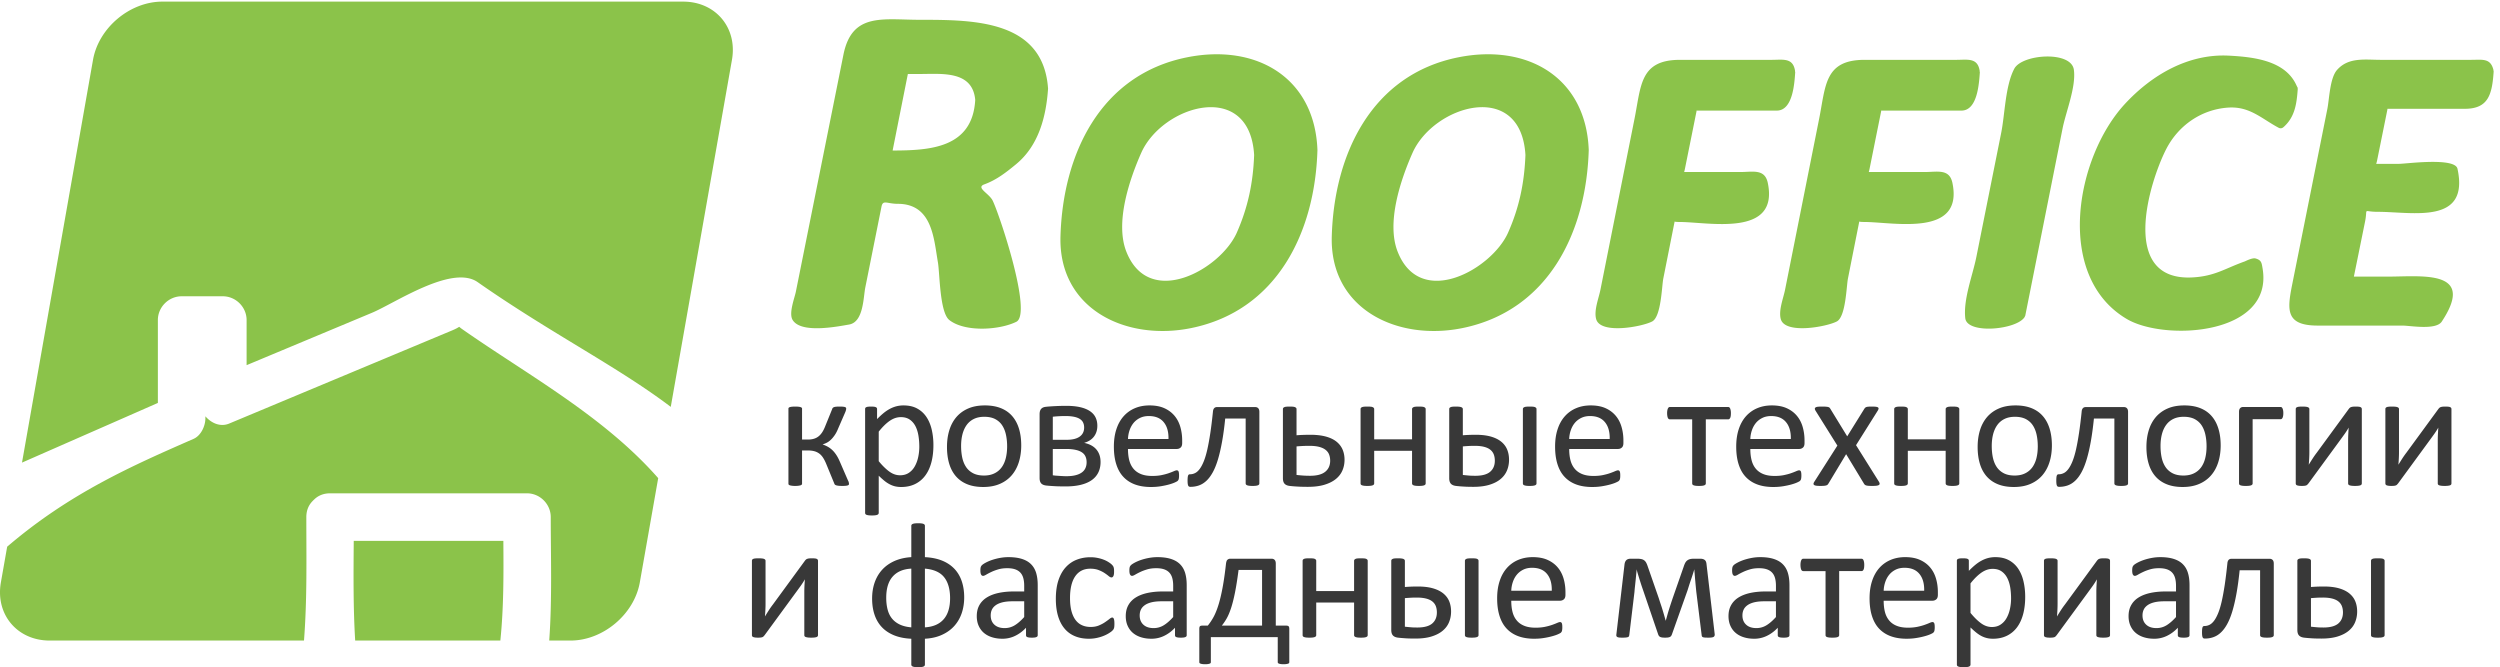
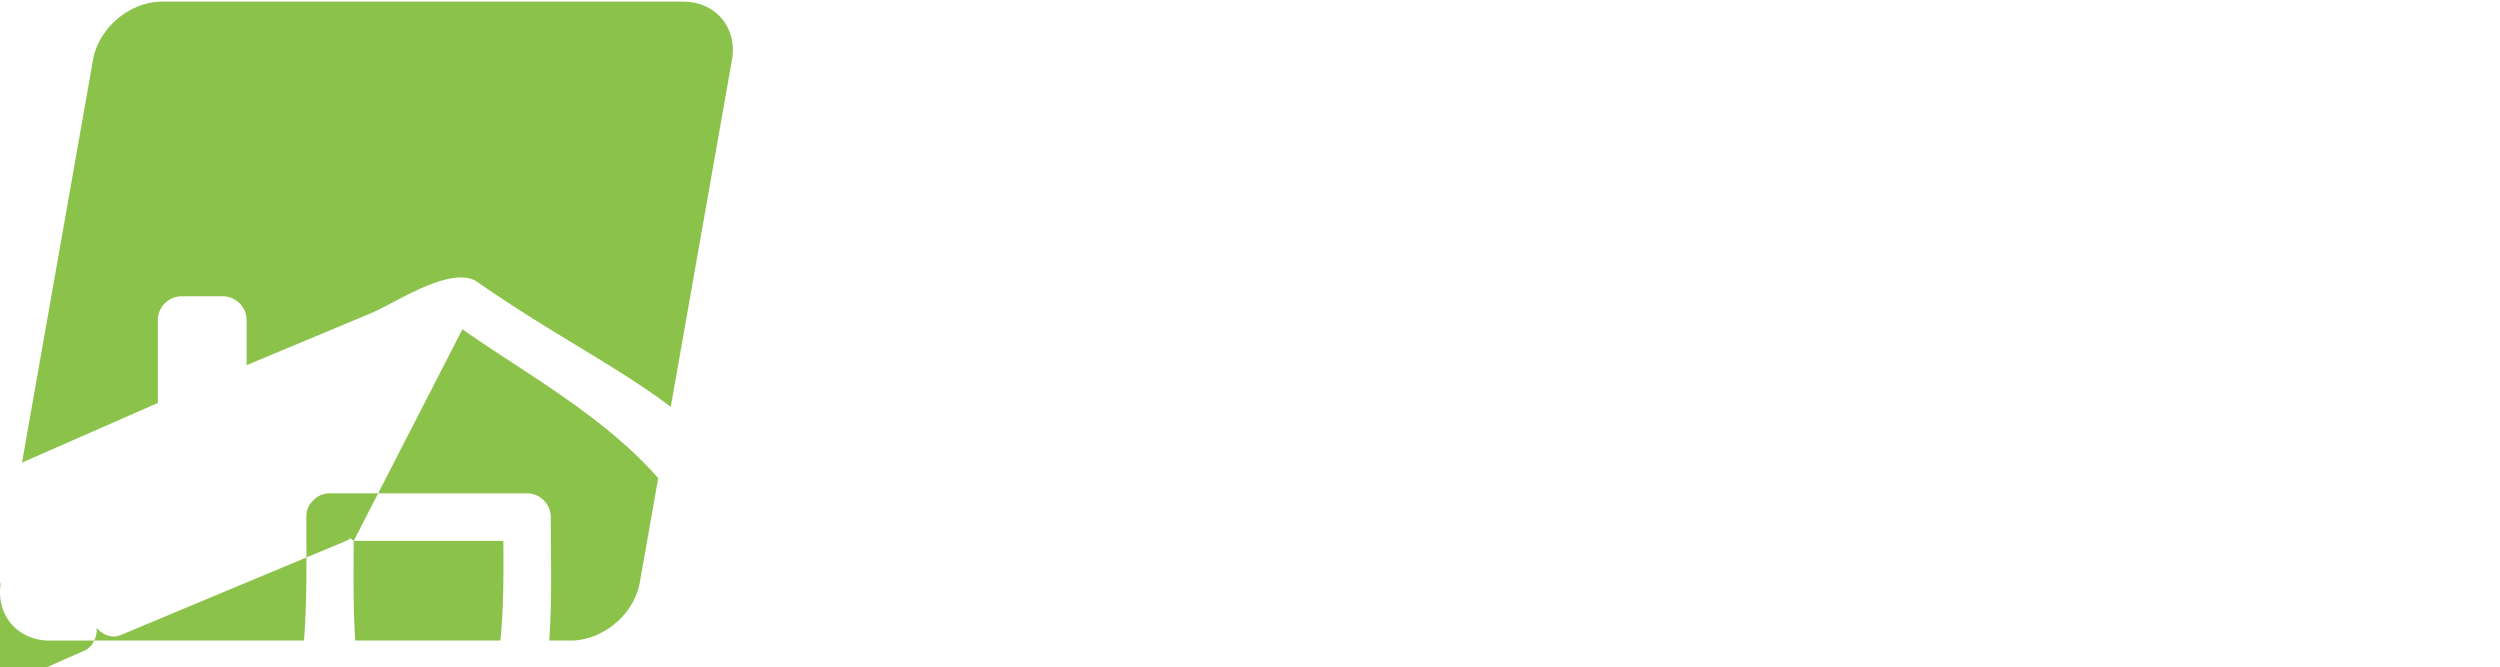
<svg xmlns="http://www.w3.org/2000/svg" height="56.013" width="209.88" xml:space="preserve">
-   <path style="fill:#8BC34A;fill-opacity:1;fill-rule:nonzero;stroke:none" d="M1573.92 376.48c-.01.106.07.172.04.282-1.78 7.906-7.08 6.617-14.1 6.617h-57.07c-9.95 0-20.42 1.816-27.63-6.406-4.53-5.153-4.85-18.364-6.08-24.52l-21.6-107.836c-3.54-17.691-6.24-28.976 15.5-28.976h53.48c4.8 0 21.12-3.075 24.81 2.5 9.86 14.882 8.29 22.097 1.69 25.566l-.04.016v.004c-8.14 4.246-23.91 2.82-35.61 2.82h-21.5c.6 2.91 1.18 5.824 1.78 8.734 1.76 8.657 3.51 17.301 5.27 25.953 1.87 9.196-1.79 6.215 7.84 6.215 22.25 0 58.21-8.383 50.51 27.184-1.59 7.351-32.55 3.097-36.87 3.097h-14.45c.2.551.39 1.239.59 2.208 2.15 10.609 4.3 21.226 6.44 31.835.06.297.06.489.07.704.01 0 .02-.004.03-.004h48.78c14.82 0 17.28 8.886 18.25 23.625.01.172-.12.23-.13.382zm-123.63-11.015c-.03.133.07.215.02.355-.12.336-.34.578-.48.903-.05.074-.05.195-.13.261-6.89 15.86-26.77 18.192-42.68 19.036-25.77 1.375-48.8-12.196-65.68-30.418-31.29-33.77-44.55-108.739 1.05-135.762 24.11-14.281 92.96-10.285 85.79 31.914-.59 3.504-.69 5.219-4.52 6.273-1.94.532-6.45-1.804-6.68-1.882-12.33-4.348-18.74-9.297-32.85-10.098-46.73-2.664-27.45 60.082-16.83 80.879 7.72 15.105 22.3 25.148 39.1 26.301 13.68.937 21.13-6.997 31.94-12.739 1.04-.554 2.15-.379 3.03.391 7.26 6.383 8.35 14.789 9.03 24.277.01.137-.1.18-.11.309zm-178.86 12.269c-5.7-10.828-5.87-28.648-8.25-40.504-5.22-26.109-10.46-52.214-15.68-78.324-2.32-11.609-8.33-26.656-6.98-38.629 1.16-10.339 33.02-7.297 37.61 1 .05.102-.01.184.02.282.05.136.2.156.23.316 7.85 39.41 15.71 78.824 23.56 118.234 2.09 10.489 8.61 26.239 7.12 37.032-1.67 12.101-32.73 9.925-37.63.593zm-86.13-37.32c.7 3.445 1.39 6.891 2.08 10.332.05.27.04.438.05.633.12-.012.18-.039.31-.039h50.33c10.21 0 11.15 17.348 11.65 24.258.01.183-.13.254-.15.414-.01.097.07.152.06.25-1.26 8.664-7.61 7.117-14.93 7.117h-57.74c-25.28 0-24.5-16.199-28.68-37.176-7.18-36-14.35-72-21.53-108-1.05-5.265-4.2-12.953-2.69-18.461 2.7-9.801 29.07-4.836 35.37-1.496 5.71 3.024 6.05 22.242 7.03 27.121 1.79 9.031 3.58 18.067 5.38 27.098l1.7 8.527a.71.71 0 0 1-.02.301c.47-.133 1.37-.258 3.14-.258 18.38 0 62.95-9.859 55.74 24.672-1.89 9.066-9.5 6.867-17.3 6.867h-35.5c.17.512.33 1.164.5 2 1.74 8.614 3.46 17.227 5.2 25.84zm-116.54 0c.69 3.445 1.39 6.891 2.08 10.332.05.27.04.438.05.633.12-.012.17-.039.31-.039h50.32c10.22 0 11.16 17.348 11.65 24.258.01.183-.12.254-.14.414-.01.097.07.152.06.25-1.26 8.664-7.61 7.117-14.94 7.117h-57.73c-25.28 0-24.5-16.199-28.68-37.176-7.18-36-14.36-72-21.53-108-1.05-5.265-4.2-12.953-2.69-18.461 2.69-9.801 29.07-4.836 35.37-1.496 5.7 3.024 6.05 22.242 7.02 27.121 1.8 9.031 3.59 18.067 5.38 27.098l1.7 8.527c.03.129 0 .215-.02.301.48-.133 1.38-.258 3.15-.258 18.38 0 62.95-9.859 55.74 24.672-1.9 9.066-9.5 6.867-17.31 6.867h-35.49c.16.512.33 1.164.49 2 1.74 8.614 3.47 17.227 5.21 25.84zm-116.865-66.18c-10.254-22.996-55.313-48.531-69.688-11.914-7.187 18.293 1.856 45.285 9.375 62.274 13.359 30.172 68.516 46.629 71.301-1.317-.676-17.472-3.879-33.097-10.988-49.043zm-31.524 110.704c-54.512-11-78.254-60.973-79.734-112.969-1.321-46.028 41.504-66.395 82.801-57.844 54.05 11.203 77.852 60.523 79.402 112.297-1.66 45.633-38.445 67.406-82.469 58.516zM780.664 274.234c-10.23-23.062-55.32-48.461-69.703-11.914-7.191 18.27 1.871 45.309 9.375 62.274 13.352 30.187 68.512 46.609 71.297-1.317-.649-17.472-3.899-33.086-10.969-49.043zm-31.527 110.704c-54.52-11-78.242-60.973-79.746-112.969-1.328-46.028 41.523-66.395 82.804-57.844 54.043 11.203 77.871 60.508 79.399 112.297-1.645 45.641-38.442 67.402-82.457 58.516zm-185.699-58.809c2.878 14.476 5.761 28.949 8.64 43.426.328 1.633.652 3.261.981 4.89.078 0 .117.004.203.004h7.492c13.715 0 33.191 2.27 34.828-16.39-1.727-30.438-28.594-31.864-52.144-31.93zm17.285 82.523c-23.539 0-42.953 4.77-48.34-22.05-6.922-34.497-13.848-69-20.774-103.497-3.086-15.371-6.171-30.742-9.254-46.109-.812-4.031-4.566-13.488-2.085-17.719 5.152-8.797 27.96-4.336 35.73-2.968 9.098 1.605 8.918 17.015 10.199 23.425 3.406 16.985 6.809 33.973 10.211 50.957.918 4.575 3.426 1.809 10.235 1.809 21.902 0 22.781-21.973 25.382-36.93 1.215-6.98 1.078-31.629 7.215-36.437 9.863-7.731 31.481-6.399 42.258-1.113 10.426 5.105-10.852 68.457-14.941 76.57-2.289 4.547-10.84 8.148-5.188 10.207 7.676 2.781 13.856 7.637 20.031 12.73 14.301 11.805 18.946 30.082 20.157 47.653-2.946 43.359-46.809 43.472-80.836 43.472" transform="matrix(.133 0 0 -.133 0 56.013)" />
-   <path style="fill:#383838;fill-opacity:1;fill-rule:nonzero;stroke:none" d="M1475.96 27.578c-1.99-1.68-5.09-2.52-9.33-2.52-1.7 0-3.14.04-4.32.157-1.18.097-2.38.215-3.59.351v18.028c1.14.097 2.32.183 3.54.254 1.22.078 2.53.105 3.95.105 2.36 0 4.37-.222 6-.652 1.63-.43 2.94-1.055 3.92-1.875 1-.82 1.7-1.797 2.14-2.969.43-1.16.65-2.45.65-3.879 0-2.976-.99-5.32-2.96-7zm6.94 19.031c-1.72 1.387-3.9 2.453-6.53 3.203-2.64.747-5.81 1.126-9.53 1.126-1.53 0-2.94-.032-4.24-.079-1.3-.058-2.6-.136-3.88-.234v16.504c0 .547-.32.957-.97 1.223-.64.261-1.79.386-3.46.386-.79 0-1.47-.027-2-.078-.54-.047-.97-.152-1.3-.308-.34-.16-.56-.332-.69-.52-.11-.195-.17-.43-.17-.703V23.535c0-1.554.34-2.715 1.03-3.476.71-.774 1.78-1.23 3.23-1.407.9-.105 1.8-.195 2.69-.261.88-.07 1.78-.13 2.68-.188.9-.05 1.82-.078 2.76-.098.94-.02 1.87-.03 2.81-.03 4 0 7.41.44 10.26 1.327 2.85.891 5.18 2.09 7 3.625 1.82 1.524 3.16 3.32 4.01 5.41.85 2.082 1.28 4.317 1.28 6.72 0 2.394-.4 4.55-1.2 6.484-.8 1.921-2.06 3.574-3.78 4.968zm21.44 21.743c-.32.156-.76.261-1.31.308-.56.05-1.27.078-2.13.078-.84 0-1.53-.027-2.09-.078-.56-.047-1-.152-1.33-.308-.32-.16-.56-.332-.67-.52-.12-.195-.19-.43-.19-.703V20.266c0-.285.07-.52.19-.703.11-.2.35-.364.67-.5.33-.137.77-.235 1.33-.313.56-.066 1.25-.098 2.09-.098.86 0 1.57.032 2.13.098.55.078.99.176 1.31.313.31.136.53.3.67.5.14.183.2.418.2.703v46.863c0 .273-.06.508-.2.703-.14.188-.36.36-.67.52zm-71.74.078h-24.06c-.8 0-1.41-.254-1.84-.754-.44-.508-.69-1.278-.76-2.324-.52-5.059-1.08-9.551-1.66-13.457-.6-3.907-1.22-7.317-1.88-10.235-.66-2.91-1.39-5.37-2.19-7.363-.8-1.992-1.65-3.613-2.55-4.844-.9-1.23-1.87-2.117-2.91-2.656a7.131 7.131 0 0 0-3.29-.8c-.28 0-.51-.06-.7-.157-.19-.117-.35-.313-.47-.625-.12-.313-.2-.742-.26-1.25-.05-.527-.08-1.211-.08-2.031 0-.801.04-1.453.11-1.953.07-.508.17-.899.31-1.172.14-.286.32-.47.55-.578.22-.106.5-.157.81-.157 1.9 0 3.7.293 5.38.89 1.69.587 3.25 1.544 4.69 2.892 1.44 1.328 2.77 3.085 3.98 5.273 1.22 2.187 2.32 4.883 3.28 8.074.98 3.195 1.85 6.945 2.63 11.25.78 4.309 1.45 9.211 2.01 14.738h12.91V20.266c0-.285.07-.52.21-.703.14-.2.38-.364.7-.5.33-.137.78-.235 1.33-.313.55-.066 1.27-.098 2.14-.098.83 0 1.52.032 2.08.098.55.078.99.176 1.31.313.31.136.53.3.67.5.14.183.2.418.2.703v45.086c0 1.046-.23 1.816-.7 2.324-.47.5-1.11.754-1.95.754zm-59.06-36.77c-2.12-2.351-4.15-4.101-6.08-5.254-1.92-1.152-4.01-1.718-6.27-1.718-2.78 0-4.94.722-6.48 2.168-1.55 1.433-2.32 3.37-2.32 5.8 0 1.426.27 2.676.8 3.77.54 1.094 1.39 2.031 2.53 2.812 1.15.782 2.59 1.368 4.33 1.778 1.73.39 3.78.593 6.14.593h7.35zm4.36 33.3c-1.45 1.485-3.36 2.599-5.72 3.36-2.37.762-5.23 1.153-8.6 1.153-1.8 0-3.59-.176-5.36-.496a37.204 37.204 0 0 1-4.89-1.25c-1.49-.5-2.81-1.067-3.96-1.672-1.15-.606-1.96-1.133-2.43-1.582-.47-.45-.76-.938-.88-1.438-.12-.496-.18-1.18-.18-2.058 0-.516.04-.996.11-1.426.06-.43.17-.79.33-1.074.15-.274.34-.48.55-.625.21-.137.45-.196.73-.196.42 0 1.05.242 1.9.742.85.508 1.91 1.067 3.18 1.668 1.27.618 2.74 1.165 4.42 1.672 1.69.508 3.58.75 5.7.75 1.99 0 3.65-.23 5-.703 1.36-.469 2.45-1.16 3.31-2.078.85-.918 1.47-2.07 1.85-3.457.38-1.394.58-2.988.58-4.805v-3.632h-6.47c-3.64 0-6.92-.332-9.83-.965-2.92-.649-5.38-1.614-7.41-2.895-2.01-1.277-3.55-2.898-4.62-4.844-1.08-1.941-1.62-4.226-1.62-6.875 0-2.253.39-4.265 1.18-6.043.78-1.757 1.86-3.261 3.27-4.472 1.4-1.211 3.11-2.149 5.1-2.781 2-.649 4.23-.97 6.69-.97 2.82 0 5.48.606 8 1.829 2.51 1.21 4.8 2.918 6.85 5.105v-4.687c0-.418.11-.734.36-.938.24-.214.63-.37 1.17-.468.54-.11 1.26-.157 2.16-.157.94 0 1.65.047 2.14.157.49.097.87.254 1.14.468.28.204.42.52.42.938v31.601c0 2.91-.33 5.47-.99 7.657-.66 2.187-1.71 4.023-3.18 5.488zm-46.82 3.419c-.29.137-.69.234-1.19.281-.51.05-1.12.078-1.85.078s-1.32-.027-1.77-.078a4.68 4.68 0 0 1-1.17-.262 2.4 2.4 0 0 1-.83-.488c-.23-.215-.45-.45-.66-.73l-20.14-27.551a51.82 51.82 0 0 1-2.64-3.723c-.81-1.258-1.62-2.554-2.42-3.875.11 1.32.19 2.649.26 3.985.07 1.328.11 2.675.11 4.035V67.18c0 .515-.31.906-.94 1.172-.62.261-1.78.386-3.44.386-.8 0-1.47-.027-2.03-.078-.55-.047-.99-.144-1.33-.281-.33-.137-.55-.313-.68-.527-.12-.204-.17-.43-.17-.672V20.215c0-.254.05-.469.17-.684.13-.207.33-.37.63-.488.3-.129.69-.215 1.17-.293.49-.066 1.11-.098 1.87-.098.67 0 1.22.02 1.67.078.45.047.82.137 1.13.254.29.118.53.293.72.496.19.207.41.454.65.735l19.9 27.18c.96 1.316 1.93 2.644 2.89 3.972a54.336 54.336 0 0 1 2.62 4.102c-.1-1.367-.19-2.735-.26-4.14-.07-1.407-.1-2.794-.1-4.142V20.215c0-.254.07-.469.21-.684.13-.207.38-.37.73-.488.34-.129.79-.215 1.35-.293.55-.066 1.25-.098 2.09-.098.83 0 1.52.032 2.08.098.55.078.98.164 1.3.293.31.117.53.281.68.488.14.215.2.43.2.684v46.914c0 .273-.05.52-.18.723-.12.214-.33.39-.63.527zm-62.33-31.453c-.45-2.16-1.16-4.094-2.12-5.832-.96-1.738-2.22-3.125-3.77-4.16-1.55-1.055-3.42-1.563-5.58-1.563-2.34 0-4.57.762-6.7 2.285-2.13 1.524-4.39 3.73-6.76 6.614v18.64c1.36 1.7 2.64 3.137 3.88 4.297 1.22 1.16 2.39 2.102 3.5 2.813 1.12.703 2.22 1.23 3.3 1.562 1.09.332 2.19.488 3.3.488 2.24 0 4.1-.515 5.61-1.562 1.5-1.035 2.69-2.422 3.59-4.16.89-1.739 1.52-3.73 1.89-5.957.36-2.246.54-4.563.54-6.953 0-2.188-.22-4.356-.68-6.512zm5.24 25.144a16.317 16.317 0 0 1-5.86 5.418c-2.4 1.32-5.29 1.985-8.7 1.985-1.56 0-3.04-.188-4.45-.547a18.9 18.9 0 0 1-4.11-1.621c-1.34-.703-2.67-1.602-3.99-2.676-1.31-1.074-2.68-2.344-4.11-3.809v6.309c0 .312-.06.566-.18.754-.12.183-.33.36-.65.496-.31.137-.7.234-1.17.281-.47.05-1.07.078-1.8.078-.69 0-1.28-.027-1.77-.078-.48-.047-.88-.144-1.19-.281-.32-.137-.53-.313-.63-.496-.11-.188-.16-.442-.16-.754V1.672c0-.274.06-.52.18-.734.13-.196.35-.372.68-.508.34-.149.78-.254 1.33-.313.56-.078 1.25-.117 2.08-.117.87 0 1.58.04 2.14.117.55.059.99.164 1.3.313.31.136.54.312.67.508.14.214.22.46.22.734v23.426c1.25-1.211 2.42-2.266 3.53-3.164 1.12-.91 2.24-1.66 3.36-2.247a15.335 15.335 0 0 1 3.47-1.296c1.18-.285 2.46-.422 3.85-.422 3.26 0 6.16.625 8.7 1.855 2.53 1.23 4.66 2.98 6.38 5.254 1.71 2.277 3.01 5.04 3.9 8.3.88 3.263 1.33 6.954 1.33 11.048 0 3.394-.35 6.62-1.05 9.656-.69 3.035-1.79 5.703-3.3 7.988zm-84.98-13.789c.07 1.907.4 3.73 1 5.489.59 1.757 1.43 3.293 2.51 4.609 1.08 1.316 2.43 2.383 4.03 3.176 1.61.8 3.48 1.199 5.61 1.199 4.16 0 7.29-1.29 9.4-3.856 2.12-2.57 3.12-6.105 3.02-10.617zm29.37 14.649c-1.67 2.004-3.79 3.593-6.38 4.765-2.59 1.184-5.72 1.778-9.4 1.778-3.44 0-6.55-.606-9.32-1.797-2.78-1.2-5.15-2.918-7.11-5.156-1.96-2.247-3.46-4.961-4.5-8.184-1.04-3.203-1.56-6.816-1.56-10.852 0-4.238.5-7.949 1.51-11.14 1.01-3.196 2.49-5.852 4.47-7.969 1.99-2.117 4.42-3.71 7.32-4.785 2.9-1.074 6.28-1.621 10.13-1.621 2.22 0 4.31.168 6.27.5 1.97.32 3.7.703 5.18 1.12 1.49.411 2.72.84 3.65 1.27.94.43 1.5.743 1.69.938.19.195.34.39.47.605.12.196.21.43.26.704.05.253.09.546.13.878.03.332.05.723.05 1.172 0 .625-.02 1.153-.08 1.582-.05.442-.12.782-.23 1.016-.11.254-.26.43-.44.547-.2.129-.41.195-.66.195-.42 0-1.04-.195-1.86-.547-.82-.37-1.87-.781-3.14-1.23-1.28-.45-2.78-.86-4.53-1.23-1.74-.352-3.73-.548-5.95-.548-2.84 0-5.22.41-7.18 1.211-1.96.79-3.54 1.934-4.76 3.438-1.22 1.484-2.09 3.27-2.62 5.351-.52 2.09-.78 4.434-.78 7.032h30.86c.87 0 1.65.293 2.33.859.68.574 1.02 1.543 1.02 2.89v1.563c0 3.059-.39 5.93-1.17 8.613-.78 2.696-2 5.04-3.67 7.032zm-42.1 4.59c-.14.332-.32.566-.55.722-.22.156-.48.235-.75.235h-36.71c-.28 0-.53-.079-.73-.235-.21-.156-.39-.39-.55-.722a4.926 4.926 0 0 1-.36-1.23 9.134 9.134 0 0 1-.14-1.661c0-.703.05-1.29.14-1.797.08-.508.2-.918.33-1.23.14-.313.33-.547.55-.704.22-.156.48-.234.76-.234h14.05V20.266c0-.285.06-.52.19-.703.12-.2.34-.364.67-.5.34-.137.78-.235 1.33-.313.56-.066 1.25-.098 2.09-.098.86 0 1.57.032 2.13.098.56.078.99.176 1.3.313.31.136.55.3.68.5.14.183.21.418.21.703v40.398h14.06c.31 0 .57.078.78.234.21.157.39.391.55.704.15.312.26.722.33 1.203.07.484.11 1.082.11 1.765 0 .625-.04 1.192-.13 1.7-.09.5-.2.918-.34 1.25zm-55.27-35.86c-2.12-2.351-4.14-4.101-6.08-5.254-1.92-1.152-4.01-1.718-6.27-1.718-2.78 0-4.94.722-6.48 2.168-1.55 1.433-2.32 3.37-2.32 5.8 0 1.426.27 2.676.8 3.77.54 1.094 1.39 2.031 2.53 2.812 1.15.782 2.59 1.368 4.33 1.778 1.73.39 3.78.593 6.14.593h7.35zm4.36 33.3c-1.45 1.485-3.36 2.599-5.72 3.36-2.36.762-5.23 1.153-8.6 1.153-1.8 0-3.59-.176-5.36-.496-1.76-.332-3.4-.754-4.89-1.25-1.49-.5-2.81-1.067-3.96-1.672-1.15-.606-1.96-1.133-2.43-1.582-.46-.45-.76-.938-.87-1.438-.13-.496-.19-1.18-.19-2.058 0-.516.04-.996.11-1.426.07-.43.17-.79.33-1.074a1.9 1.9 0 0 1 .55-.625c.21-.137.45-.196.73-.196.42 0 1.05.242 1.9.742.85.508 1.91 1.067 3.18 1.668 1.27.618 2.74 1.165 4.42 1.672 1.69.508 3.58.75 5.7.75 1.99 0 3.65-.23 5-.703 1.36-.469 2.45-1.16 3.31-2.078.85-.918 1.47-2.07 1.85-3.457.38-1.394.58-2.988.58-4.805v-3.632h-6.47c-3.64 0-6.92-.332-9.83-.965-2.92-.649-5.38-1.614-7.41-2.895-2.01-1.277-3.55-2.898-4.62-4.844-1.08-1.941-1.62-4.226-1.62-6.875 0-2.253.4-4.265 1.18-6.043.78-1.757 1.86-3.261 3.27-4.472 1.4-1.211 3.11-2.149 5.11-2.781 1.99-.649 4.22-.97 6.68-.97 2.82 0 5.48.606 8 1.829 2.51 1.21 4.8 2.918 6.85 5.105v-4.687c0-.418.12-.734.36-.938.24-.214.63-.37 1.17-.468.54-.11 1.26-.157 2.16-.157.94 0 1.65.047 2.14.157.49.097.87.254 1.14.468.28.204.42.52.42.938v31.601c0 2.91-.33 5.47-.99 7.657-.66 2.187-1.71 4.023-3.18 5.488zm-49.33 2.735c-.65.528-1.6.782-2.85.782h-4.06c-.97 0-1.8-.098-2.47-.286a4.627 4.627 0 0 1-1.74-.886c-.49-.39-.9-.918-1.23-1.563-.33-.644-.63-1.386-.91-2.265l-6.92-19.832c-.38-1.118-.77-2.278-1.17-3.489-.4-1.218-.79-2.441-1.17-3.672-.39-1.23-.75-2.453-1.08-3.652-.32-1.191-.64-2.324-.96-3.398h-.1a192.735 192.735 0 0 1-1.96 6.789c-.36 1.199-.75 2.41-1.17 3.64-.41 1.23-.81 2.461-1.19 3.672l-6.93 19.942c-.32.976-.64 1.777-.99 2.421a4.623 4.623 0 0 1-1.28 1.543c-.5.38-1.1.645-1.82.801-.71.156-1.57.235-2.57.235h-4.11c-1.23 0-2.13-.286-2.74-.86-.61-.566-.99-1.406-1.17-2.52l-5.16-44.366c-.07-.38-.07-.704 0-.965.07-.254.24-.48.5-.645.25-.176.64-.293 1.14-.371.5-.066 1.2-.098 2.05-.098.91 0 1.65.02 2.19.079.56.046 1.01.136 1.36.253.35.118.59.313.7.579.12.261.2.593.24 1.011l3.23 26.867c.07.977.16 2.012.28 3.125.12 1.114.25 2.247.36 3.38.13 1.152.24 2.304.35 3.437.1 1.152.2 2.226.31 3.23l.05 1.203c.24-1.015.53-2.09.89-3.23.34-1.145.7-2.297 1.06-3.469.37-1.152.73-2.297 1.09-3.398.37-1.113.73-2.156 1.07-3.125l9.48-27.813c.14-.41.31-.761.52-1.035.21-.281.48-.5.81-.652.33-.156.73-.266 1.22-.344a13.93 13.93 0 0 1 1.83-.098c.72 0 1.34.032 1.84.098.51.078.92.195 1.25.371.33.164.6.39.78.676.2.27.35.625.5 1.043l9.84 27.754c.31.996.65 2.082 1.01 3.222.37 1.153.75 2.286 1.15 3.438.4 1.152.77 2.273 1.12 3.379.35 1.113.68 2.168.99 3.183l.05-1.203c.11-1.004.2-2.078.28-3.23.09-1.133.19-2.285.3-3.438.09-1.132.2-2.265.31-3.379.1-1.113.2-2.148.31-3.125l3.38-27.335c.04-.31.12-.567.24-.75.12-.196.34-.34.65-.45.31-.097.74-.175 1.3-.207.56-.027 1.27-.047 2.14-.047 1.59 0 2.65.157 3.17.47.52.312.76.839.73 1.609l-5.2 44.464c-.11 1.153-.48 1.985-1.12 2.5zM953.938 48.281a18.96 18.96 0 0 0 .996 5.489c.586 1.757 1.421 3.292 2.507 4.609 1.082 1.316 2.43 2.383 4.036 3.176 1.609.8 3.472 1.199 5.601 1.199 4.16 0 7.297-1.29 9.406-3.856 2.121-2.57 3.118-6.105 3.02-10.617zm29.363 14.649c-1.668 2.004-3.789 3.593-6.375 4.765-2.59 1.184-5.727 1.778-9.406 1.778-3.438 0-6.543-.606-9.317-1.797a19.72 19.72 0 0 1-7.109-5.156c-1.961-2.247-3.465-4.961-4.5-8.184-1.047-3.203-1.567-6.816-1.567-10.852 0-4.238.5-7.949 1.516-11.14 1.008-3.196 2.488-5.852 4.473-7.969 1.98-2.117 4.414-3.71 7.312-4.785 2.902-1.074 6.281-1.621 10.129-1.621 2.227 0 4.316.168 6.277.5 1.965.32 3.696.703 5.176 1.12 1.496.411 2.719.84 3.653 1.27.941.43 1.496.743 1.691.938.184.195.344.39.469.605.117.196.207.43.261.704.051.253.09.546.129.878.032.332.047.723.047 1.172 0 .625-.015 1.153-.074 1.582-.051.442-.129.782-.234 1.016-.11.254-.254.43-.442.547-.195.129-.41.195-.652.195-.422 0-1.047-.195-1.867-.547-.821-.37-1.868-.781-3.133-1.23-1.281-.45-2.785-.86-4.531-1.23-1.743-.352-3.735-.548-5.957-.548-2.832 0-5.215.41-7.18 1.211-1.953.79-3.535 1.934-4.754 3.438-1.223 1.484-2.094 3.27-2.617 5.351-.531 2.09-.781 4.434-.781 7.032h30.859a3.52 3.52 0 0 1 2.32.859c.688.574 1.028 1.543 1.028 2.89v1.563c0 3.059-.391 5.93-1.172 8.613-.782 2.696-2 5.04-3.672 7.032zm-79.278-35.352c-1.98-1.68-5.085-2.52-9.328-2.52-1.699 0-3.14.04-4.312.157a120.38 120.38 0 0 0-3.598.351v18.028c1.145.097 2.324.183 3.535.254a62.66 62.66 0 0 0 3.957.105c2.364 0 4.368-.222 5.996-.652 1.629-.43 2.942-1.055 3.926-1.875a6.94 6.94 0 0 0 2.141-2.969c.43-1.16.64-2.45.64-3.879 0-2.976-.984-5.32-2.957-7zm6.946 19.031c-1.723 1.387-3.899 2.453-6.535 3.203-2.637.747-5.813 1.126-9.532 1.126a117.3 117.3 0 0 1-4.238-.079 125.117 125.117 0 0 1-3.879-.234v16.504c0 .547-.32.957-.965 1.223-.644.261-1.797.386-3.465.386-.792 0-1.464-.027-2.003-.078-.539-.047-.965-.152-1.297-.308-.332-.16-.559-.332-.688-.52a1.383 1.383 0 0 1-.176-.703V23.535c0-1.554.344-2.715 1.039-3.476.704-.774 1.778-1.23 3.231-1.407a64.224 64.224 0 0 1 2.684-.261c.878-.07 1.781-.13 2.675-.188.91-.05 1.828-.078 2.766-.098.937-.02 1.875-.03 2.812-.03 3.997 0 7.415.44 10.254 1.327 2.852.891 5.188 2.09 7 3.625 1.828 1.524 3.164 3.32 4.016 5.41.852 2.082 1.277 4.317 1.277 6.72 0 2.394-.398 4.55-1.199 6.484-.801 1.921-2.058 3.574-3.777 4.968zm21.433 21.743c-.312.156-.754.261-1.308.308-.559.05-1.27.078-2.129.078-.84 0-1.531-.027-2.09-.078-.559-.047-.996-.152-1.328-.308-.32-.16-.559-.332-.676-.52a1.385 1.385 0 0 1-.183-.703V20.266c0-.285.07-.52.183-.703.117-.2.356-.364.676-.5.332-.137.769-.235 1.328-.313a18.2 18.2 0 0 1 2.09-.098c.859 0 1.57.032 2.129.098.554.078.996.176 1.308.313.313.136.536.3.672.5.141.183.207.418.207.703v46.863c0 .273-.066.508-.207.703-.136.188-.359.36-.672.52zm-69.968 0c-.317.156-.746.261-1.301.308-.559.05-1.25.078-2.078.078-.871 0-1.582-.027-2.141-.078-.559-.047-.984-.152-1.301-.308-.308-.16-.535-.332-.679-.52a1.194 1.194 0 0 1-.207-.703V48.066h-23.899V67.13c0 .273-.074.508-.215.703-.133.188-.359.36-.672.52-.312.156-.753.261-1.296.308-.559.05-1.274.078-2.141.078-.828 0-1.524-.027-2.078-.078-.559-.047-.996-.152-1.328-.308-.332-.16-.559-.332-.688-.52a1.383 1.383 0 0 1-.176-.703V20.266c0-.285.063-.52.176-.703.129-.2.356-.364.688-.5.332-.137.769-.235 1.328-.313.554-.066 1.25-.098 2.078-.098.867 0 1.582.032 2.141.098.543.078.984.176 1.296.313.313.136.539.3.672.5.141.183.215.418.215.703v20.562h23.899V20.266c0-.285.07-.52.207-.703.144-.2.371-.364.679-.5.317-.137.742-.235 1.301-.313.559-.066 1.27-.098 2.141-.098.828 0 1.519.032 2.078.098.555.078.984.176 1.301.313.308.136.535.3.679.5.141.183.207.418.207.703v46.863c0 .273-.066.508-.207.703-.144.188-.371.36-.679.52zM796.641 26.25H771.23c1.043 1.29 2.051 2.773 3.028 4.453.969 1.68 1.894 3.867 2.785 6.531.879 2.676 1.719 5.95 2.5 9.844.777 3.89 1.531 8.664 2.266 14.32h14.832zm15.156 0h-6.504v39.16c0 1.035-.234 1.817-.703 2.317-.469.496-1.121.75-1.953.75h-26.035c-.418 0-.782-.07-1.094-.204a2.704 2.704 0 0 1-.813-.546c-.222-.227-.398-.54-.515-.942a8.053 8.053 0 0 1-.293-1.324c-.657-5.938-1.387-11.047-2.188-15.305-.801-4.277-1.672-7.93-2.629-10.968-.957-3.036-1.992-5.555-3.093-7.579-1.114-2.007-2.317-3.796-3.594-5.359h-3.328c-.801 0-1.34-.137-1.621-.41-.278-.281-.414-.86-.414-1.719V3.231c0-.243.058-.438.175-.594.129-.157.332-.293.625-.39a6.325 6.325 0 0 1 1.157-.267 12.976 12.976 0 0 1 1.793-.105c.656 0 1.21.04 1.664.105.449.07.828.16 1.121.266.293.098.488.234.593.39.11.157.161.352.161.594v15.735h42.222V3.23c0-.242.071-.437.188-.593.129-.157.332-.293.625-.39a6.316 6.316 0 0 1 1.125-.267 12.025 12.025 0 0 1 1.719-.105c.652 0 1.23.04 1.714.105.481.07.871.16 1.172.266.293.098.489.234.598.39.105.157.156.352.156.594v20.891c0 .86-.156 1.438-.469 1.719-.312.273-.832.41-1.562.41zm-71.262 5.41c-2.117-2.351-4.14-4.101-6.07-5.254-1.926-1.152-4.016-1.718-6.274-1.718-2.781 0-4.937.722-6.48 2.168-1.543 1.433-2.316 3.37-2.316 5.8 0 1.426.261 2.676.8 3.77.535 1.094 1.387 2.031 2.532 2.812 1.14.782 2.586 1.368 4.324 1.778 1.726.39 3.777.593 6.14.593h7.344zm4.367 33.3c-1.457 1.485-3.359 2.599-5.722 3.36-2.364.762-5.227 1.153-8.594 1.153-1.809 0-3.594-.176-5.359-.496a37.042 37.042 0 0 1-4.895-1.25 26.944 26.944 0 0 1-3.965-1.672c-1.14-.606-1.953-1.133-2.422-1.582-.468-.45-.761-.938-.879-1.438-.128-.496-.183-1.18-.183-2.058 0-.516.039-.996.105-1.426.071-.43.176-.79.332-1.074.157-.274.34-.48.547-.625.215-.137.457-.196.735-.196.418 0 1.05.242 1.902.742a37.454 37.454 0 0 0 3.176 1.668c1.265.618 2.742 1.164 4.422 1.672 1.691.508 3.586.75 5.703.75 1.98 0 3.64-.23 5-.703 1.355-.469 2.453-1.16 3.308-2.078.852-.918 1.465-2.07 1.848-3.457.383-1.395.574-2.988.574-4.805v-3.632h-6.465c-3.64 0-6.922-.333-9.832-.965-2.922-.649-5.383-1.614-7.402-2.895-2.012-1.277-3.555-2.898-4.629-4.844-1.074-1.941-1.609-4.226-1.609-6.875 0-2.253.386-4.265 1.172-6.043.781-1.757 1.863-3.261 3.269-4.472 1.406-1.211 3.113-2.149 5.106-2.781 1.996-.649 4.23-.97 6.691-.97 2.812 0 5.477.606 8 1.829 2.508 1.21 4.793 2.918 6.844 5.105v-4.687c0-.418.117-.734.363-.938.242-.214.633-.37 1.172-.468.535-.11 1.258-.157 2.156-.157.938 0 1.649.047 2.141.157.484.097.867.254 1.14.468.286.204.418.52.418.938v31.601c0 2.91-.332 5.47-.984 7.657-.664 2.187-1.719 4.023-3.184 5.488zm-41.804-34.522c-.118.335-.278.57-.442.707a.94.94 0 0 1-.625.203c-.422 0-.996-.293-1.75-.91-.738-.602-1.668-1.278-2.754-2.02-1.089-.754-2.39-1.445-3.882-2.07-1.497-.625-3.223-.938-5.207-.938-2.083 0-3.934.38-5.547 1.133-1.614.742-2.981 1.875-4.082 3.398-1.114 1.536-1.954 3.438-2.532 5.703-.574 2.278-.855 4.922-.855 7.95 0 6.035 1.101 10.644 3.308 13.828 2.2 3.164 5.372 4.758 9.5 4.758 2.012 0 3.75-.286 5.239-.864 1.472-.574 2.73-1.199 3.765-1.902a26.581 26.581 0 0 0 2.579-1.895c.675-.566 1.281-.859 1.796-.859.454 0 .832.274 1.145.8.312.548.469 1.485.469 2.845 0 .625-.008 1.14-.047 1.558-.039.422-.11.793-.207 1.125-.11.332-.235.618-.391.86-.156.234-.449.566-.859.988-.418.418-1.082.918-2.012 1.512a17.25 17.25 0 0 1-3.144 1.562c-1.18.45-2.469.813-3.875 1.094-1.411.273-2.864.41-4.36.41-3.086 0-5.957-.508-8.609-1.531a18.26 18.26 0 0 1-6.926-4.719c-1.965-2.11-3.508-4.824-4.641-8.144-1.121-3.32-1.687-7.286-1.687-11.895 0-4.062.461-7.656 1.379-10.762.918-3.105 2.254-5.722 4.011-7.851 1.75-2.14 3.926-3.77 6.536-4.871 2.605-1.118 5.586-1.672 8.953-1.672 1.633 0 3.215.156 4.734.469 1.535.312 2.949.722 4.25 1.23a20.726 20.726 0 0 1 3.516 1.719c1.035.636 1.777 1.172 2.207 1.601.437.442.715.774.84.996.117.227.222.489.312.782.09.293.149.664.176 1.093.039.43.059.95.059 1.543 0 .684-.032 1.29-.079 1.797-.058.496-.144.918-.261 1.238zm-56.606 1.222c-2.117-2.351-4.137-4.101-6.07-5.254-1.926-1.152-4.016-1.718-6.274-1.718-2.781 0-4.937.722-6.48 2.168-1.547 1.433-2.316 3.37-2.316 5.8 0 1.426.261 2.676.8 3.77.536 1.094 1.387 2.031 2.532 2.812 1.14.782 2.586 1.368 4.324 1.778 1.726.39 3.777.593 6.14.593h7.344zm4.367 33.3c-1.457 1.485-3.359 2.599-5.722 3.36-2.364.762-5.227 1.153-8.594 1.153-1.809 0-3.594-.176-5.359-.496a37.042 37.042 0 0 1-4.895-1.25 26.944 26.944 0 0 1-3.965-1.672c-1.14-.606-1.953-1.133-2.422-1.582-.468-.45-.761-.938-.879-1.438-.128-.496-.183-1.18-.183-2.058 0-.516.039-.996.105-1.426.071-.43.176-.79.332-1.074.157-.274.34-.48.547-.625.215-.137.457-.196.735-.196.418 0 1.05.242 1.902.742a37.609 37.609 0 0 0 3.176 1.668c1.265.618 2.742 1.164 4.422 1.672 1.687.508 3.586.75 5.703.75 1.98 0 3.64-.23 5-.703 1.355-.469 2.453-1.16 3.308-2.078.852-.918 1.465-2.07 1.848-3.457.383-1.395.574-2.988.574-4.805v-3.632h-6.465c-3.64 0-6.922-.333-9.832-.965-2.922-.649-5.382-1.614-7.402-2.895-2.012-1.277-3.555-2.898-4.629-4.844-1.074-1.941-1.609-4.226-1.609-6.875 0-2.253.386-4.265 1.172-6.043.781-1.757 1.863-3.261 3.269-4.472 1.406-1.211 3.113-2.149 5.109-2.781 1.993-.649 4.227-.97 6.688-.97 2.812 0 5.477.606 8 1.829 2.508 1.21 4.793 2.918 6.844 5.105v-4.687c0-.418.117-.734.359-.938.246-.214.637-.37 1.176-.468.535-.11 1.258-.157 2.156-.157.938 0 1.652.047 2.141.157.484.097.867.254 1.14.468.286.204.418.52.418.938v31.601c0 2.91-.332 5.47-.984 7.657-.664 2.187-1.719 4.023-3.184 5.488zm-55.214-34.706c-2.707-3.086-6.653-4.785-11.829-5.098v37.07c5.625-.488 9.68-2.304 12.168-5.468 2.485-3.153 3.723-7.559 3.723-13.223 0-5.762-1.355-10.183-4.062-13.281zm-20.411-5.098c-2.851.242-5.285.84-7.296 1.797-2.008.957-3.653 2.227-4.918 3.8-1.274 1.583-2.192 3.466-2.754 5.673-.578 2.207-.864 4.687-.864 7.422 0 5.84 1.352 10.293 4.067 13.359 2.703 3.066 6.629 4.746 11.765 5.02zm27.149 36.992c-2.063 2.168-4.641 3.887-7.727 5.137-3.093 1.25-6.707 1.973-10.84 2.188v19.785c0 .234-.066.469-.203.676-.136.203-.359.378-.675.515-.309.137-.75.254-1.297.313-.555.078-1.25.105-2.09.105-.828 0-1.524-.027-2.078-.105a4.81 4.81 0 0 1-1.328-.313c-.332-.137-.571-.312-.707-.515a1.253 1.253 0 0 1-.204-.676V69.473c-3.964-.242-7.48-1.055-10.578-2.422-3.086-1.375-5.679-3.203-7.781-5.496-2.102-2.297-3.691-4.985-4.766-8.078-1.074-3.086-1.613-6.465-1.613-10.149 0-3.816.52-7.254 1.567-10.308 1.042-3.06 2.593-5.664 4.683-7.844 2.082-2.168 4.672-3.867 7.758-5.098 3.094-1.23 6.668-1.933 10.73-2.11V1.673c0-.274.071-.52.204-.734.136-.196.375-.372.707-.508.332-.149.769-.254 1.328-.313.554-.078 1.25-.117 2.078-.117.84 0 1.535.04 2.09.117.547.059.988.164 1.297.313.316.136.539.312.675.508.137.214.203.46.203.734v16.297c3.997.215 7.539 1.008 10.625 2.402 3.098 1.387 5.688 3.223 7.786 5.508 2.097 2.305 3.691 4.98 4.765 8.074 1.074 3.098 1.621 6.477 1.621 10.156 0 3.75-.527 7.153-1.562 10.207-1.043 3.055-2.598 5.664-4.668 7.832zm-86.856 6.23c-.293.138-.691.235-1.191.282-.508.05-1.121.078-1.856.078-.722 0-1.32-.027-1.765-.078a4.686 4.686 0 0 1-1.172-.262 2.457 2.457 0 0 1-.832-.488 5.158 5.158 0 0 1-.652-.73L487.91 39.629a53.067 53.067 0 0 1-2.637-3.723 174.634 174.634 0 0 1-2.421-3.875c.109 1.32.195 2.649.261 3.985.071 1.328.11 2.675.11 4.035V67.18c0 .515-.313.906-.938 1.172-.625.261-1.777.386-3.437.386-.801 0-1.477-.027-2.032-.078-.554-.047-.996-.144-1.328-.281-.332-.137-.554-.313-.683-.527a1.33 1.33 0 0 1-.176-.672V20.215c0-.254.059-.469.176-.684.129-.207.332-.37.625-.488.3-.129.691-.215 1.172-.293.488-.066 1.113-.098 1.875-.098.664 0 1.218.02 1.668.078.453.047.824.137 1.125.254.293.118.539.293.722.496.196.207.41.454.653.735l19.894 27.18a485.122 485.122 0 0 1 2.891 3.972 52.053 52.053 0 0 1 2.629 4.102c-.11-1.367-.2-2.735-.266-4.14a88.52 88.52 0 0 1-.098-4.142V20.215c0-.254.071-.469.203-.684.137-.207.383-.37.735-.488.344-.129.793-.215 1.347-.293.555-.066 1.25-.098 2.09-.098.828 0 1.524.032 2.078.098.559.078.989.164 1.301.293.313.117.535.281.684.488.137.215.207.43.207.684v46.914c0 .273-.063.52-.188.723-.117.214-.332.39-.625.527zm1031.693 95.255c-.12.207-.34.383-.63.515-.29.149-.69.239-1.19.286-.51.058-1.12.078-1.86.078-.72 0-1.31-.02-1.76-.078a5.087 5.087 0 0 1-1.17-.254 2.323 2.323 0 0 1-.83-.496 5.064 5.064 0 0 1-.66-.735l-20.15-27.539a56.324 56.324 0 0 1-2.63-3.73c-.81-1.258-1.62-2.559-2.42-3.867.1 1.308.19 2.636.26 3.984a76.6 76.6 0 0 1 .11 4.023v27.129c0 .528-.32.918-.94 1.172-.63.266-1.78.391-3.44.391-.8 0-1.47-.02-2.03-.078-.56-.047-1-.137-1.33-.286-.33-.132-.55-.308-.68-.515-.12-.215-.18-.43-.18-.684v-46.965c0-.242.06-.464.18-.671.13-.215.33-.372.62-.5.31-.125.7-.211 1.18-.282.48-.078 1.11-.105 1.87-.105.67 0 1.22.027 1.67.078.45.047.82.144 1.12.262.3.117.54.285.73.488.19.215.41.449.65.73l19.89 27.18a498.78 498.78 0 0 1 2.89 3.984 50.059 50.059 0 0 1 2.63 4.09c-.11-1.355-.19-2.73-.26-4.136-.07-1.411-.1-2.786-.1-4.141v-26.977c0-.242.07-.464.2-.671.14-.215.39-.372.74-.5.34-.125.79-.211 1.34-.282.56-.078 1.25-.105 2.09-.105.83 0 1.53.027 2.08.105.56.071.99.157 1.3.282.32.128.54.285.69.5.13.207.2.429.2.671v46.914c0 .286-.06.52-.18.735zm-57.21.515c-.29.149-.69.239-1.19.286-.51.058-1.12.078-1.86.078-.72 0-1.32-.02-1.76-.078a5.303 5.303 0 0 1-1.18-.254c-.33-.117-.6-.293-.83-.496a5.02 5.02 0 0 1-.65-.735l-20.15-27.539a56.324 56.324 0 0 1-2.63-3.73c-.81-1.258-1.63-2.559-2.43-3.867.11 1.308.2 2.636.27 3.984a76.6 76.6 0 0 1 .11 4.023v27.129c0 .528-.32.918-.94 1.172-.63.266-1.78.391-3.44.391-.8 0-1.47-.02-2.03-.078-.56-.047-1-.137-1.33-.286-.33-.132-.56-.308-.68-.515-.12-.215-.18-.43-.18-.684v-46.965c0-.242.06-.464.18-.671.12-.215.33-.372.62-.5.3-.125.7-.211 1.17-.282.49-.078 1.12-.105 1.88-.105.66 0 1.22.027 1.67.078.45.047.82.144 1.12.262.29.117.54.285.72.488.2.215.41.449.66.73l19.89 27.18a498.78 498.78 0 0 1 2.89 3.984 50.059 50.059 0 0 1 2.63 4.09c-.11-1.355-.2-2.73-.26-4.136-.07-1.411-.1-2.786-.1-4.141v-26.977c0-.242.07-.464.2-.671.14-.215.38-.372.74-.5.34-.125.79-.211 1.34-.282.56-.078 1.25-.105 2.09-.105.83 0 1.53.027 2.08.105.56.071.99.157 1.3.282.31.128.54.285.69.5.13.207.2.429.2.671v46.914c0 .286-.06.52-.19.735-.11.207-.33.383-.62.515zm-49.23-.859c-.15.332-.33.578-.53.734-.18.157-.42.235-.7.235h-23.58c-.84 0-1.49-.254-1.96-.762-.47-.5-.7-1.269-.7-2.305v-45.156c0-.273.06-.508.18-.703.12-.195.35-.352.68-.488.33-.137.77-.242 1.33-.313.55-.078 1.25-.105 2.08-.105.87 0 1.58.027 2.14.105.54.071.98.176 1.3.313.31.136.53.293.67.488s.21.43.21.703v40.508h17.65c.28 0 .52.078.7.215.2.137.38.371.53.683.16.313.27.704.36 1.192.09.488.13 1.074.13 1.777 0 .653-.04 1.211-.13 1.68-.09.469-.2.879-.36 1.199zm-48.8-31.316c-.56-2.254-1.43-4.2-2.62-5.84a12.274 12.274 0 0 0-4.57-3.789c-1.86-.906-4.05-1.36-6.58-1.36-2.76 0-5.08.5-6.93 1.489-1.86.984-3.34 2.324-4.44 4.011-1.11 1.68-1.89 3.653-2.37 5.899-.47 2.265-.7 4.668-.7 7.246 0 2.676.28 5.137.86 7.394.58 2.254 1.46 4.207 2.66 5.86a12 12 0 0 0 4.54 3.816c1.84.906 4.04 1.367 6.6 1.367 2.76 0 5.08-.507 6.93-1.484 1.86-.996 3.33-2.344 4.42-4.043 1.08-1.699 1.86-3.672 2.33-5.937.48-2.254.71-4.649.71-7.188 0-2.703-.28-5.184-.84-7.441zm8.23-2.52c1.01 3.203 1.52 6.719 1.52 10.535 0 3.918-.48 7.453-1.44 10.578-.95 3.125-2.38 5.782-4.29 7.969-1.91 2.188-4.3 3.848-7.16 4.988-2.86 1.145-6.22 1.719-10.08 1.719-3.98 0-7.48-.633-10.46-1.922-2.99-1.289-5.48-3.086-7.48-5.41-1.99-2.336-3.49-5.097-4.47-8.308-.99-3.215-1.49-6.731-1.49-10.547 0-3.957.47-7.492 1.41-10.617.94-3.125 2.36-5.782 4.27-7.969 1.91-2.188 4.29-3.86 7.16-5 2.87-1.153 6.22-1.719 10.07-1.719 3.96 0 7.44.645 10.44 1.953 3.01 1.301 5.5 3.106 7.5 5.442 2 2.324 3.5 5.085 4.5 8.308zm-59.59 34.746h-24.06c-.8 0-1.41-.254-1.84-.754-.44-.496-.7-1.277-.76-2.312-.52-5.07-1.08-9.551-1.67-13.457-.59-3.906-1.22-7.324-1.87-10.235-.66-2.918-1.4-5.371-2.19-7.363-.8-2.004-1.65-3.613-2.56-4.844-.89-1.242-1.86-2.129-2.91-2.656a6.928 6.928 0 0 0-3.28-.808c-.28 0-.52-.051-.7-.161-.2-.105-.35-.308-.47-.625-.13-.308-.2-.73-.26-1.25a21.77 21.77 0 0 1-.08-2.031c0-.801.04-1.453.11-1.949.06-.5.17-.891.31-1.176.14-.281.32-.469.55-.574.22-.098.49-.156.81-.156 1.9 0 3.7.293 5.38.886 1.69.598 3.25 1.555 4.68 2.895 1.45 1.336 2.78 3.094 3.99 5.281 1.22 2.188 2.31 4.883 3.28 8.067.98 3.203 1.85 6.953 2.63 11.25.78 4.304 1.45 9.218 2.01 14.746h12.91v-40.938c0-.273.07-.508.2-.703.15-.195.38-.352.71-.488.33-.137.78-.242 1.33-.313.55-.078 1.26-.105 2.13-.105.83 0 1.53.027 2.08.105.56.071 1 .176 1.31.313.32.136.54.293.68.488.13.195.2.43.2.703v45.098c0 1.035-.23 1.816-.7 2.312-.47.5-1.11.754-1.95.754zm-55.18-32.226c-.57-2.254-1.44-4.2-2.63-5.84a12.12 12.12 0 0 0-4.57-3.789c-1.85-.906-4.04-1.36-6.57-1.36-2.76 0-5.08.5-6.93 1.489-1.86.984-3.34 2.324-4.45 4.011-1.1 1.68-1.88 3.653-2.36 5.899-.47 2.265-.7 4.668-.7 7.246 0 2.676.28 5.137.86 7.394.58 2.254 1.46 4.207 2.65 5.86a12.077 12.077 0 0 0 4.54 3.816c1.85.906 4.05 1.367 6.6 1.367 2.77 0 5.08-.507 6.94-1.484 1.85-.996 3.33-2.344 4.41-4.043 1.09-1.699 1.87-3.672 2.34-5.937.47-2.254.71-4.649.71-7.188 0-2.703-.28-5.184-.84-7.441zm9.75 8.015c0 3.918-.48 7.453-1.44 10.578-.96 3.125-2.38 5.782-4.3 7.969-1.9 2.188-4.29 3.848-7.16 4.988-2.86 1.145-6.22 1.719-10.07 1.719-3.99 0-7.48-.633-10.46-1.922-2.99-1.289-5.48-3.086-7.48-5.41-1.99-2.336-3.49-5.097-4.48-8.308-.98-3.215-1.48-6.731-1.48-10.547 0-3.957.47-7.492 1.41-10.617.93-3.125 2.36-5.782 4.26-7.969 1.92-2.188 4.3-3.86 7.16-5 2.87-1.153 6.22-1.719 10.08-1.719 3.96 0 7.44.645 10.44 1.953 3.01 1.301 5.5 3.106 7.5 5.442 1.99 2.324 3.5 5.085 4.5 8.308 1.01 3.203 1.52 6.719 1.52 10.535zm-58.66-24.656c.14.195.21.43.21.703v46.863c0 .286-.07.52-.21.707-.14.184-.37.36-.68.516-.31.156-.74.266-1.3.313-.56.058-1.25.078-2.08.078-.87 0-1.58-.02-2.14-.078-.55-.047-.98-.157-1.3-.313a2.044 2.044 0 0 1-.68-.516c-.14-.187-.21-.421-.21-.707v-19.05h-23.89v19.05c0 .286-.08.52-.22.707-.13.184-.36.36-.67.516-.31.156-.75.266-1.3.313-.56.058-1.27.078-2.14.078-.83 0-1.52-.02-2.08-.078-.55-.047-.99-.157-1.33-.313-.33-.156-.55-.332-.68-.516-.12-.187-.18-.421-.18-.707v-46.863c0-.273.06-.508.18-.703.13-.195.35-.352.68-.488.34-.137.78-.242 1.33-.313.56-.078 1.25-.105 2.08-.105.87 0 1.58.027 2.14.105.55.071.99.176 1.3.313.31.136.54.293.67.488.14.195.22.43.22.703v20.567h23.89v-20.567c0-.273.07-.508.21-.703.15-.195.37-.352.68-.488.32-.137.75-.242 1.3-.313.56-.078 1.27-.105 2.14-.105.83 0 1.52.027 2.08.105.56.071.99.176 1.3.313.31.136.54.293.68.488zm-52.08-.781c.68.097 1.18.234 1.51.449.33.203.5.469.5.801 0 .332-.14.742-.42 1.23l-14.48 23.117 13.69 21.766c.32.52.49.957.53 1.301.03.34-.11.613-.42.808-.31.196-.79.313-1.43.391-.64.066-1.47.098-2.47.098-.94 0-1.67-.02-2.22-.078-.54-.047-.95-.137-1.24-.254-.3-.117-.54-.274-.71-.45a3.65 3.65 0 0 1-.46-.566l-10.84-17.441-10.68 17.441c-.13.234-.29.449-.47.625-.16.176-.43.313-.78.41-.34.11-.82.188-1.42.235-.61.058-1.42.078-2.43.078-1.11 0-2-.032-2.68-.098-.67-.078-1.18-.215-1.5-.449-.34-.215-.49-.496-.47-.828.01-.324.15-.735.44-1.223l13.79-22.031-14.58-22.852c-.31-.488-.47-.898-.49-1.23-.02-.332.12-.598.42-.801.29-.215.76-.352 1.4-.449.65-.078 1.47-.125 2.47-.125.98 0 1.76.027 2.35.078.59.047 1.06.144 1.43.262.36.117.64.273.83.468.2.188.35.411.5.645l11.19 18.594 11.25-18.594c.14-.234.31-.457.5-.645.19-.195.47-.351.83-.468.36-.118.85-.215 1.46-.262.6-.051 1.43-.078 2.47-.078 1.08 0 1.95.047 2.63.125zm-78.62 35c.59 1.75 1.43 3.281 2.51 4.609 1.08 1.309 2.43 2.371 4.03 3.164 1.61.801 3.48 1.211 5.61 1.211 4.16 0 7.29-1.289 9.4-3.867 2.12-2.559 3.12-6.105 3.02-10.613h-25.57c.07 1.902.4 3.738 1 5.496zm31.05-30.672c.05.262.09.555.13.887.03.332.05.722.05 1.172 0 .625-.02 1.152-.08 1.582-.05.429-.12.769-.23 1.015-.11.242-.26.43-.44.547-.2.117-.41.188-.66.188-.42 0-1.04-.188-1.86-.547-.82-.364-1.87-.774-3.14-1.223-1.27-.461-2.78-.859-4.53-1.23-1.74-.364-3.73-.547-5.95-.547-2.84 0-5.22.398-7.18 1.203-1.95.789-3.54 1.941-4.76 3.433-1.22 1.496-2.09 3.274-2.61 5.364-.53 2.082-.79 4.425-.79 7.031h30.86c.87 0 1.65.281 2.33.859.68.567 1.02 1.535 1.02 2.891v1.562c0 3.047-.39 5.918-1.17 8.614-.78 2.695-2 5.039-3.67 7.031s-3.79 3.586-6.38 4.766c-2.59 1.171-5.72 1.765-9.4 1.765-3.44 0-6.54-.594-9.32-1.797a19.888 19.888 0 0 1-7.11-5.144c-1.96-2.246-3.46-4.973-4.5-8.184-1.04-3.203-1.56-6.828-1.56-10.859 0-4.238.5-7.949 1.51-11.133 1.01-3.203 2.49-5.859 4.47-7.969 1.99-2.129 4.42-3.718 7.32-4.797 2.9-1.074 6.28-1.609 10.13-1.609 2.22 0 4.31.156 6.27.488 1.97.332 3.7.703 5.18 1.121 1.49.422 2.72.84 3.65 1.282.94.429 1.5.742 1.69.937.19.188.34.391.47.598.12.203.21.437.26.703zm-44.75 38.504c.16.312.26.715.33 1.191.07.489.11 1.082.11 1.778 0 .625-.04 1.191-.13 1.687-.09.5-.2.93-.34 1.25-.14.332-.32.578-.55.734a1.28 1.28 0 0 1-.75.235h-36.71c-.28 0-.53-.078-.73-.235-.21-.156-.39-.402-.55-.734-.15-.32-.28-.73-.36-1.219a9.13 9.13 0 0 1-.14-1.66c0-.703.05-1.301.14-1.797.08-.508.2-.918.33-1.23.14-.313.33-.547.55-.703.22-.157.48-.235.76-.235h14.05v-40.41c0-.273.06-.508.19-.703.12-.195.34-.352.67-.488.34-.137.78-.242 1.33-.313.56-.078 1.25-.105 2.09-.105.86 0 1.57.027 2.13.105.56.071.99.176 1.3.313.31.136.55.293.68.488.14.195.21.43.21.703v40.41h14.06c.31 0 .57.078.78.235.21.156.39.39.55.703zm-100.626-7.832c.586 1.75 1.426 3.281 2.512 4.609 1.082 1.309 2.429 2.371 4.031 3.164 1.609.801 3.473 1.211 5.603 1.211 4.16 0 7.3-1.289 9.41-3.867 2.12-2.559 3.11-6.105 3.01-10.613h-25.562a19.04 19.04 0 0 0 .996 5.496zm30.786-31.375c.12.203.21.437.27.703.05.262.09.555.13.887.02.332.04.722.04 1.172 0 .625-.02 1.152-.07 1.582-.05.429-.13.769-.24 1.015-.11.242-.25.43-.44.547-.19.117-.41.188-.65.188-.42 0-1.05-.188-1.87-.547a44.06 44.06 0 0 0-3.13-1.223c-1.28-.461-2.79-.859-4.53-1.23-1.74-.364-3.73-.547-5.96-.547-2.83 0-5.21.398-7.18 1.203-1.949.789-3.531 1.941-4.754 3.433-1.218 1.496-2.09 3.274-2.617 5.364-.527 2.082-.781 4.425-.781 7.031h30.862c.87 0 1.65.281 2.32.859.69.567 1.03 1.535 1.03 2.891v1.562c0 3.047-.39 5.918-1.18 8.614-.78 2.695-2 5.039-3.67 7.031s-3.79 3.586-6.37 4.766c-2.59 1.171-5.73 1.765-9.41 1.765-3.44 0-6.539-.594-9.317-1.797a19.783 19.783 0 0 1-7.105-5.144c-1.965-2.246-3.469-4.973-4.504-8.184-1.047-3.203-1.562-6.828-1.562-10.859 0-4.238.5-7.949 1.511-11.133 1.008-3.203 2.492-5.859 4.477-7.969 1.98-2.129 4.414-3.718 7.312-4.797 2.903-1.074 6.278-1.609 10.128-1.609 2.23 0 4.32.156 6.28.488 1.96.332 3.69.703 5.17 1.121 1.5.422 2.72.84 3.66 1.282.93.429 1.49.742 1.69.937.18.188.34.391.46.598zm-60.161-3.332c.332-.137.769-.242 1.328-.313.559-.078 1.25-.105 2.09-.105.859 0 1.57.027 2.129.105.554.071.996.176 1.308.313.313.136.536.293.672.488.141.195.207.43.207.703v46.863c0 .286-.066.52-.207.707-.136.184-.359.36-.672.516-.312.156-.754.266-1.308.313-.559.058-1.27.078-2.129.078-.84 0-1.531-.02-2.09-.078-.559-.047-.996-.157-1.328-.313-.32-.156-.559-.332-.676-.516a1.344 1.344 0 0 1-.183-.707v-46.863c0-.273.07-.508.183-.703.117-.195.356-.352.676-.488zm-21.524 8.515c-1.984-1.687-5.085-2.531-9.328-2.531-1.699 0-3.14.051-4.312.156-1.184.11-2.387.227-3.598.364v18.015c1.145.11 2.324.188 3.535.266a73.67 73.67 0 0 0 3.957.098c2.364 0 4.368-.215 5.996-.645 1.629-.43 2.942-1.055 3.926-1.875a7.011 7.011 0 0 0 2.141-2.969c.43-1.172.641-2.461.641-3.886 0-2.981-.985-5.313-2.958-6.993zm10.645.86c.852 2.07 1.277 4.316 1.277 6.719 0 2.382-.398 4.55-1.199 6.472-.801 1.926-2.058 3.586-3.777 4.973-1.723 1.387-3.899 2.461-6.535 3.203-2.637.742-5.813 1.125-9.532 1.125-1.523 0-2.937-.031-4.238-.078a89.727 89.727 0 0 1-3.879-.235v16.5c0 .559-.32.969-.965 1.223-.644.266-1.797.391-3.464.391-.793 0-1.465-.02-2.004-.078-.539-.047-.965-.157-1.297-.313-.332-.156-.559-.332-.688-.516a1.343 1.343 0 0 1-.176-.707v-43.582c0-1.562.344-2.722 1.04-3.488.703-.769 1.777-1.226 3.23-1.402.898-.11 1.797-.188 2.687-.266.875-.058 1.778-.129 2.672-.176a63.859 63.859 0 0 1 2.766-.105c.937-.012 1.875-.031 2.812-.031 3.997 0 7.415.449 10.254 1.328 2.852.887 5.188 2.09 7 3.625 1.829 1.531 3.164 3.328 4.016 5.418zm-59.941-8.184c0-.273.07-.508.207-.703.144-.195.371-.352.679-.488.317-.137.743-.242 1.301-.313.559-.078 1.27-.105 2.141-.105.828 0 1.519.027 2.078.105.555.071.984.176 1.301.313.308.136.535.293.679.488.141.195.207.43.207.703v46.863c0 .286-.066.52-.207.707-.144.184-.371.36-.679.516-.317.156-.746.266-1.301.313-.559.058-1.25.078-2.078.078-.871 0-1.582-.02-2.141-.078-.558-.047-.984-.157-1.301-.313-.308-.156-.535-.332-.679-.516-.137-.187-.207-.421-.207-.707v-19.05H867.41v19.05c0 .286-.074.52-.215.707-.132.184-.359.36-.672.516-.312.156-.753.266-1.296.313-.559.058-1.274.078-2.141.078-.828 0-1.523-.02-2.078-.078-.559-.047-.996-.157-1.328-.313-.332-.156-.559-.332-.688-.516a1.343 1.343 0 0 1-.176-.707v-46.863c0-.273.063-.508.176-.703.129-.195.356-.352.688-.488.332-.137.769-.242 1.328-.313.555-.078 1.25-.105 2.078-.105.867 0 1.582.027 2.141.105.543.071.984.176 1.296.313.313.136.54.293.672.488.141.195.215.43.215.703v20.567h23.899zm-72.918 5.313v18.015c1.14.11 2.422.188 3.828.266a90.95 90.95 0 0 0 4.285.098c2.434 0 4.48-.215 6.152-.645 1.66-.43 3.02-1.055 4.063-1.875 1.035-.82 1.789-1.809 2.234-2.969.449-1.172.676-2.461.676-3.886 0-2.981-1.043-5.313-3.125-6.993-2.078-1.687-5.274-2.531-9.578-2.531-1.699 0-3.242.051-4.629.156-1.399.11-2.695.227-3.906.364zm7.175-7.5c4.063 0 7.559.449 10.469 1.328 2.918.887 5.313 2.09 7.188 3.625 1.875 1.531 3.254 3.328 4.14 5.418.891 2.07 1.328 4.316 1.328 6.719 0 2.382-.421 4.55-1.25 6.472-.832 1.926-2.121 3.586-3.855 4.973-1.731 1.387-3.969 2.461-6.691 3.203-2.723.742-5.977 1.125-9.766 1.125-1.563 0-3.086-.031-4.578-.078a85.916 85.916 0 0 1-4.16-.235v16.5c0 .286-.078.52-.215.707-.141.184-.371.36-.703.516-.332.156-.774.266-1.328.313-.559.058-1.25.078-2.082.078-.833 0-1.524-.02-2.083-.078-.554-.047-.996-.157-1.328-.313-.332-.156-.554-.332-.679-.516-.118-.187-.176-.421-.176-.707v-43.582c0-1.562.34-2.722 1.031-3.488.703-.769 1.777-1.226 3.235-1.402.898-.11 1.828-.188 2.761-.266.942-.058 1.887-.129 2.864-.176.964-.058 1.96-.086 2.968-.105 1.004-.012 1.973-.031 2.91-.031zm-60.117 9.062c1.223 2.188 2.317 4.883 3.281 8.067.977 3.203 1.844 6.953 2.625 11.25.786 4.304 1.458 9.218 2.012 14.746h12.91v-40.938c0-.273.071-.508.207-.703.149-.195.379-.352.704-.488.332-.137.781-.242 1.328-.313.554-.078 1.269-.105 2.136-.105.832 0 1.528.027 2.082.105.559.071.996.176 1.309.313.312.136.535.293.676.488.136.195.203.43.203.703v45.098c0 1.035-.234 1.816-.703 2.312-.469.5-1.114.754-1.953.754h-24.051c-.805 0-1.418-.254-1.848-.754-.437-.496-.691-1.277-.762-2.312-.515-5.07-1.074-9.551-1.66-13.457-.593-3.906-1.218-7.324-1.875-10.235-.664-2.918-1.394-5.371-2.187-7.363-.801-2.004-1.653-3.613-2.559-4.844-.898-1.242-1.863-2.129-2.91-2.656a6.981 6.981 0 0 0-3.281-.808c-.281 0-.52-.051-.703-.161-.196-.105-.352-.308-.469-.625-.125-.308-.203-.73-.266-1.25a22.984 22.984 0 0 1-.078-2.031c0-.801.039-1.453.11-1.949.07-.5.175-.891.312-1.176.137-.281.32-.469.547-.574.227-.098.5-.156.809-.156 1.906 0 3.703.293 5.382.886 1.692.598 3.25 1.555 4.688 2.895 1.445 1.336 2.773 3.094 3.984 5.281zm-52.453 26.641c.59 1.75 1.43 3.281 2.512 4.609a12.2 12.2 0 0 0 4.035 3.164c1.609.801 3.477 1.211 5.602 1.211 4.164 0 7.296-1.289 9.406-3.867 2.121-2.559 3.117-6.105 3.015-10.613h-25.562c.066 1.902.398 3.738.992 5.496zm13.527-35.801c2.227 0 4.317.156 6.282.488 1.961.332 3.687.703 5.175 1.121 1.493.422 2.711.84 3.653 1.282.933.429 1.492.742 1.687.937.188.188.34.391.469.598.117.203.203.437.266.703.047.262.086.555.125.887.031.332.05.722.05 1.172 0 .625-.019 1.152-.082 1.582-.046.429-.125.769-.23 1.015-.109.242-.258.43-.441.547a1.256 1.256 0 0 1-.657.188c-.418 0-1.043-.188-1.863-.547a43.652 43.652 0 0 0-3.137-1.223c-1.277-.461-2.781-.859-4.527-1.23-1.738-.364-3.73-.547-5.957-.547-2.832 0-5.219.398-7.18 1.203-1.953.789-3.535 1.941-4.758 3.433-1.218 1.496-2.085 3.274-2.617 5.364-.523 2.082-.777 4.425-.777 7.031h30.855c.871 0 1.653.281 2.329.859.679.567 1.023 1.535 1.023 2.891v1.562c0 3.047-.391 5.918-1.172 8.614-.781 2.695-2.004 5.039-3.672 7.031-1.672 1.992-3.789 3.586-6.379 4.766-2.586 1.171-5.718 1.765-9.402 1.765-3.438 0-6.543-.594-9.316-1.797a19.758 19.758 0 0 1-7.11-5.144c-1.965-2.246-3.469-4.973-4.504-8.184-1.043-3.203-1.558-6.828-1.558-10.859 0-4.238.496-7.949 1.511-11.133 1.004-3.203 2.493-5.859 4.473-7.969 1.981-2.129 4.414-3.718 7.313-4.797 2.902-1.074 6.281-1.609 10.128-1.609zm-59.921 7.156a21.9 21.9 0 0 0-2.059.239v16.609h8.379c2.254 0 4.207-.176 5.855-.527 1.653-.34 3.008-.86 4.067-1.563 1.062-.684 1.836-1.562 2.312-2.629.489-1.055.735-2.273.735-3.66 0-1.367-.246-2.578-.735-3.672-.476-1.094-1.25-2.031-2.312-2.793-1.059-.762-2.383-1.347-3.989-1.738-1.589-.41-3.523-.606-5.781-.606-.625 0-1.304.02-2.051.059-.75.027-1.492.078-2.234.129-.754.047-1.484.105-2.187.152zm-2.059 37.199c.937.118 2.078.208 3.437.293 1.356.086 2.84.137 4.469.137 2.16 0 3.989-.156 5.5-.469 1.516-.312 2.742-.781 3.699-1.406.95-.625 1.645-1.394 2.051-2.305.422-.898.625-1.914.625-3.066 0-2.5-.945-4.414-2.832-5.754-1.89-1.336-4.629-2-8.199-2h-8.75zm8.125-43.996c3.641 0 6.836.344 9.578 1.02 2.742.672 5.027 1.668 6.875 2.969 1.836 1.297 3.223 2.918 4.16 4.84.938 1.925 1.407 4.125 1.407 6.593 0 3.157-.872 5.774-2.598 7.852-1.738 2.09-4.324 3.496-7.766 4.219 2.746.8 4.817 2.136 6.223 4.011 1.406 1.875 2.109 4.133 2.109 6.77 0 2.012-.39 3.808-1.172 5.371-.781 1.562-1.98 2.871-3.613 3.945-1.633 1.074-3.683 1.895-6.141 2.449-2.472.559-5.382.832-8.75.832-1.183 0-2.343-.019-3.488-.046a177.642 177.642 0 0 1-3.34-.129 213.293 213.293 0 0 1-3.144-.188 50.601 50.601 0 0 1-2.891-.262c-1.316-.136-2.304-.585-2.949-1.347-.637-.762-.957-1.856-.957-3.281v-40.352c0-1.465.332-2.559.984-3.312.664-.75 1.692-1.2 3.078-1.375.965-.11 1.954-.196 2.942-.262.984-.071 1.98-.129 2.996-.188a97.88 97.88 0 0 1 3.125-.097c1.074-.02 2.18-.032 3.332-.032zm-62.941 12.375c-1.106 1.68-1.883 3.653-2.364 5.899-.468 2.265-.703 4.668-.703 7.246 0 2.676.281 5.137.86 7.394.585 2.254 1.464 4.207 2.656 5.86a12.048 12.048 0 0 0 4.543 3.816c1.844.906 4.043 1.367 6.597 1.367 2.766 0 5.079-.507 6.938-1.484 1.851-.996 3.328-2.344 4.414-4.043 1.082-1.699 1.863-3.672 2.332-5.937.48-2.254.715-4.649.715-7.188 0-2.703-.285-5.184-.844-7.441-.562-2.254-1.433-4.2-2.625-5.84a12.166 12.166 0 0 0-4.57-3.789c-1.856-.906-4.043-1.36-6.571-1.36-2.765 0-5.082.5-6.933 1.489-1.859.984-3.344 2.324-4.445 4.011zm21.378-10.781c3.004 1.301 5.497 3.106 7.5 5.442 1.993 2.324 3.497 5.085 4.5 8.308 1.004 3.203 1.512 6.719 1.512 10.535 0 3.918-.476 7.453-1.433 10.578-.957 3.125-2.383 5.782-4.297 7.969-1.907 2.188-4.297 3.848-7.157 4.988-2.863 1.145-6.222 1.719-10.082 1.719-3.98 0-7.476-.633-10.457-1.922-2.988-1.289-5.476-3.086-7.48-5.41-1.992-2.336-3.484-5.097-4.473-8.308-.984-3.215-1.484-6.731-1.484-10.547 0-3.957.469-7.492 1.406-10.617.938-3.125 2.363-5.782 4.27-7.969 1.914-2.188 4.297-3.86 7.156-5 2.871-1.153 6.223-1.719 10.078-1.719 3.953 0 7.441.645 10.441 1.953zm-76.437 32.988c1.355 1.7 2.645 3.125 3.879 4.297 1.219 1.153 2.391 2.09 3.504 2.813 1.125.703 2.219 1.23 3.301 1.562a11.46 11.46 0 0 0 3.3.489c2.239 0 4.102-.528 5.606-1.563 1.504-1.035 2.695-2.434 3.594-4.16.886-1.738 1.511-3.731 1.882-5.969.364-2.234.547-4.558.547-6.949a31.36 31.36 0 0 0-.679-6.516c-.454-2.148-1.164-4.09-2.122-5.82-.957-1.738-2.214-3.125-3.769-4.172-1.555-1.043-3.418-1.558-5.586-1.558-2.332 0-4.57.757-6.699 2.293-2.129 1.523-4.383 3.73-6.758 6.601zm-.891-52.492c.317.14.539.317.676.52.137.215.215.449.215.722v23.438a56.775 56.775 0 0 1 3.535-3.176 19.902 19.902 0 0 1 3.36-2.234 14.653 14.653 0 0 1 3.464-1.309c1.184-.273 2.461-.41 3.852-.41 3.262 0 6.16.613 8.699 1.848a17.358 17.358 0 0 1 6.375 5.261c1.723 2.266 3.02 5.039 3.906 8.301.879 3.262 1.329 6.945 1.329 11.035 0 3.399-.348 6.621-1.043 9.668-.696 3.028-1.797 5.703-3.301 7.989-1.516 2.285-3.465 4.101-5.86 5.41-2.402 1.328-5.293 1.98-8.703 1.98a17.73 17.73 0 0 1-4.453-.547c-1.402-.359-2.769-.906-4.109-1.609a25.103 25.103 0 0 1-3.985-2.676 52.312 52.312 0 0 1-4.113-3.808v6.296c0 .317-.058.571-.183.754-.118.196-.333.364-.645.496-.313.149-.703.239-1.172.286-.469.058-1.074.078-1.797.078-.691 0-1.289-.02-1.777-.078-.481-.047-.879-.137-1.192-.286-.312-.132-.527-.3-.625-.496-.109-.183-.156-.437-.156-.754V97.441c0-.273.059-.507.176-.722.129-.203.352-.38.684-.52.332-.144.769-.242 1.328-.308.554-.07 1.25-.11 2.082-.11.867 0 1.582.04 2.136.11.547.066.989.164 1.297.308zm-17.984 20.285c-.039.188-.09.391-.156.594a3.579 3.579 0 0 1-.317.676l-5.152 11.875c-.664 1.562-1.367 2.949-2.141 4.141-.761 1.191-1.582 2.226-2.468 3.093a14.163 14.163 0 0 1-2.864 2.192 19.14 19.14 0 0 1-3.359 1.511v.098c.801.242 1.633.586 2.5 1.016.867.437 1.719 1.047 2.551 1.828.84.777 1.66 1.765 2.468 2.937.821 1.184 1.575 2.637 2.266 4.375l4.484 10.313c.172.449.301.847.387 1.191.09.352.129.684.129.996a.85.85 0 0 1-.156.489c-.098.156-.305.293-.598.39-.293.11-.711.188-1.25.235-.535.058-1.219.078-2.058.078-.938 0-1.692-.02-2.266-.078-.566-.047-1.023-.137-1.375-.286-.344-.132-.605-.308-.781-.515a1.808 1.808 0 0 1-.364-.735l-4.375-10.769c-.593-1.531-1.242-2.832-1.953-3.906-.715-1.075-1.523-1.953-2.422-2.637a8.691 8.691 0 0 0-3-1.453c-1.089-.305-2.293-.442-3.613-.442h-3.64v19.629c0 .176-.086.332-.262.489-.18.156-.442.293-.781.39-.356.11-.801.188-1.36.235-.554.058-1.191.078-1.926.078-.73 0-1.367-.02-1.921-.078-.555-.047-1.004-.125-1.36-.235-.34-.097-.594-.234-.75-.39-.156-.157-.234-.313-.234-.489v-47.597c0-.176.078-.352.234-.52.156-.176.41-.308.75-.418.356-.097.805-.183 1.36-.254.554-.078 1.191-.105 1.921-.105.735 0 1.372.027 1.926.105.559.071 1.004.157 1.36.254.339.11.601.242.781.418.176.168.262.344.262.52v21.093h3.64c1.528 0 2.883-.156 4.067-.468a9.32 9.32 0 0 0 3.171-1.512c.938-.695 1.758-1.613 2.469-2.727.715-1.132 1.391-2.48 2.016-4.043l4.988-12.128c.078-.254.195-.469.371-.657.176-.183.449-.34.828-.468.383-.125.879-.211 1.489-.282.601-.078 1.394-.105 2.371-.105.832 0 1.511.027 2.05.078.54.047.977.125 1.309.23.32.11.547.239.676.395.113.152.183.34.183.547 0 .105-.007.215-.031.34-.015.117-.047.273-.074.468" transform="matrix(.133 0 0 -.133 0 56.013)" />
-   <path style="fill:#8BC34A;fill-opacity:1;fill-rule:nonzero;stroke:none" d="M431.223 420.129H102.48c-20.507 0-40.195-16.524-43.761-36.727L13.887 129.148c19.281 8.469 38.558 16.938 57.84 25.391 9.308 4.094 18.617 8.176 27.921 12.27v52.324c0 8.176 6.821 15 15 15h26.016c8.18 0 15-6.824 15-15v-28.481c26.356 11.008 52.715 22.024 79.07 33.036 14.563 6.078 50.582 30.707 66.782 19.375 45.589-31.911 88.578-53.454 121.882-78.739l38.633 219.078c3.567 20.203-10.301 36.727-30.808 36.727zM223.285 79.758c-.148-19.961-.375-42.024.914-62.942h91.629c2.164 21.094 2.055 42.48 1.899 62.942zm68.59 133.547a22.41 22.41 0 0 0-2.016 1.566c-1.011-.672-2.347-1.398-4.261-2.199l-51.727-21.609c-29.738-12.418-59.48-24.852-89.219-37.274-5.566-2.324-11.3.266-15.004 4.59v-1.27c0-4.812-2.753-10.898-7.429-12.961-38.14-16.738-77.906-34.019-117.692-68.085L.56 53.547c-3.567-20.207 10.3-36.73 30.808-36.73h160.52c2.019 26.18 1.472 51.542 1.472 77.94 0 4.415 1.606 7.77 4.02 10.177.121.144.262.269.394.41.137.125.27.269.415.386 2.398 2.415 5.757 4.028 10.171 4.028h124.286c8.179 0 15-6.82 15-15 0-24.602.925-51.945-.965-77.942h13.425c20.508 0 40.2 16.524 43.762 36.73l11.602 65.802c-34.489 39.273-82.981 65.523-123.594 93.957" transform="matrix(.133 0 0 -.133 0 56.013)" />
+   <path style="fill:#8BC34A;fill-opacity:1;fill-rule:nonzero;stroke:none" d="M431.223 420.129H102.48c-20.507 0-40.195-16.524-43.761-36.727L13.887 129.148c19.281 8.469 38.558 16.938 57.84 25.391 9.308 4.094 18.617 8.176 27.921 12.27v52.324c0 8.176 6.821 15 15 15h26.016c8.18 0 15-6.824 15-15v-28.481c26.356 11.008 52.715 22.024 79.07 33.036 14.563 6.078 50.582 30.707 66.782 19.375 45.589-31.911 88.578-53.454 121.882-78.739l38.633 219.078c3.567 20.203-10.301 36.727-30.808 36.727zM223.285 79.758c-.148-19.961-.375-42.024.914-62.942h91.629c2.164 21.094 2.055 42.48 1.899 62.942za22.41 22.41 0 0 0-2.016 1.566c-1.011-.672-2.347-1.398-4.261-2.199l-51.727-21.609c-29.738-12.418-59.48-24.852-89.219-37.274-5.566-2.324-11.3.266-15.004 4.59v-1.27c0-4.812-2.753-10.898-7.429-12.961-38.14-16.738-77.906-34.019-117.692-68.085L.56 53.547c-3.567-20.207 10.3-36.73 30.808-36.73h160.52c2.019 26.18 1.472 51.542 1.472 77.94 0 4.415 1.606 7.77 4.02 10.177.121.144.262.269.394.41.137.125.27.269.415.386 2.398 2.415 5.757 4.028 10.171 4.028h124.286c8.179 0 15-6.82 15-15 0-24.602.925-51.945-.965-77.942h13.425c20.508 0 40.2 16.524 43.762 36.73l11.602 65.802c-34.489 39.273-82.981 65.523-123.594 93.957" transform="matrix(.133 0 0 -.133 0 56.013)" />
</svg>